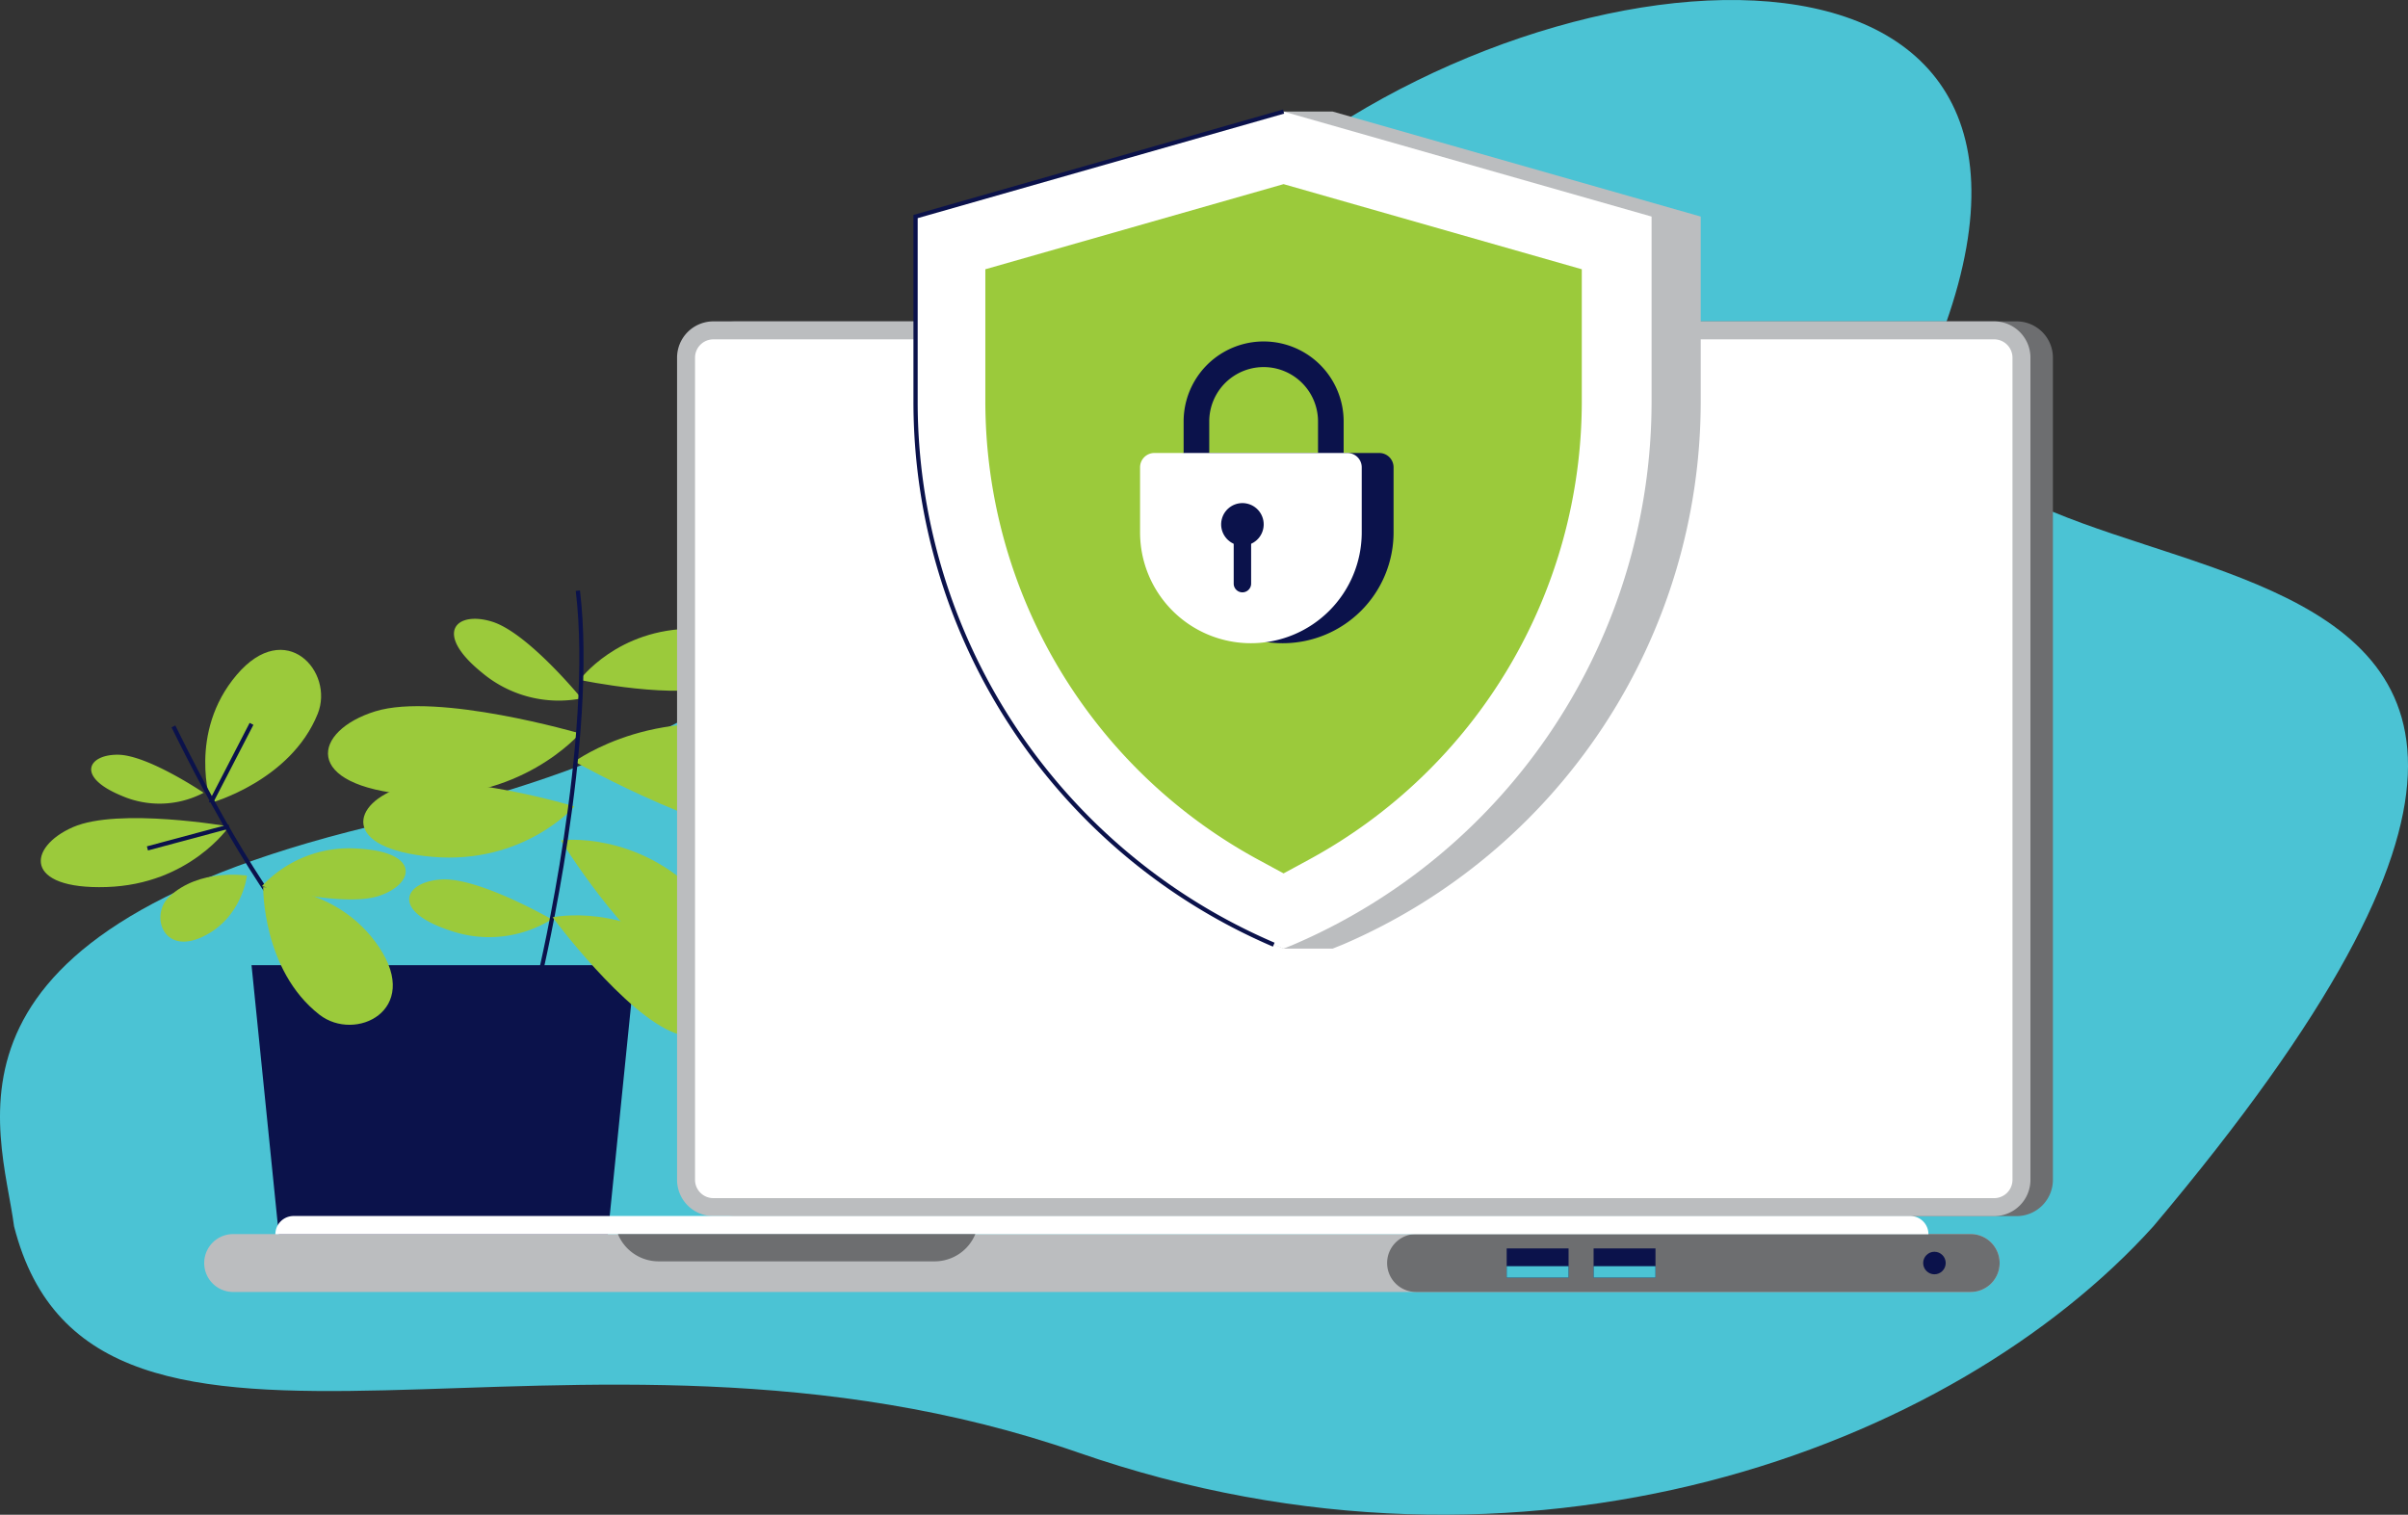
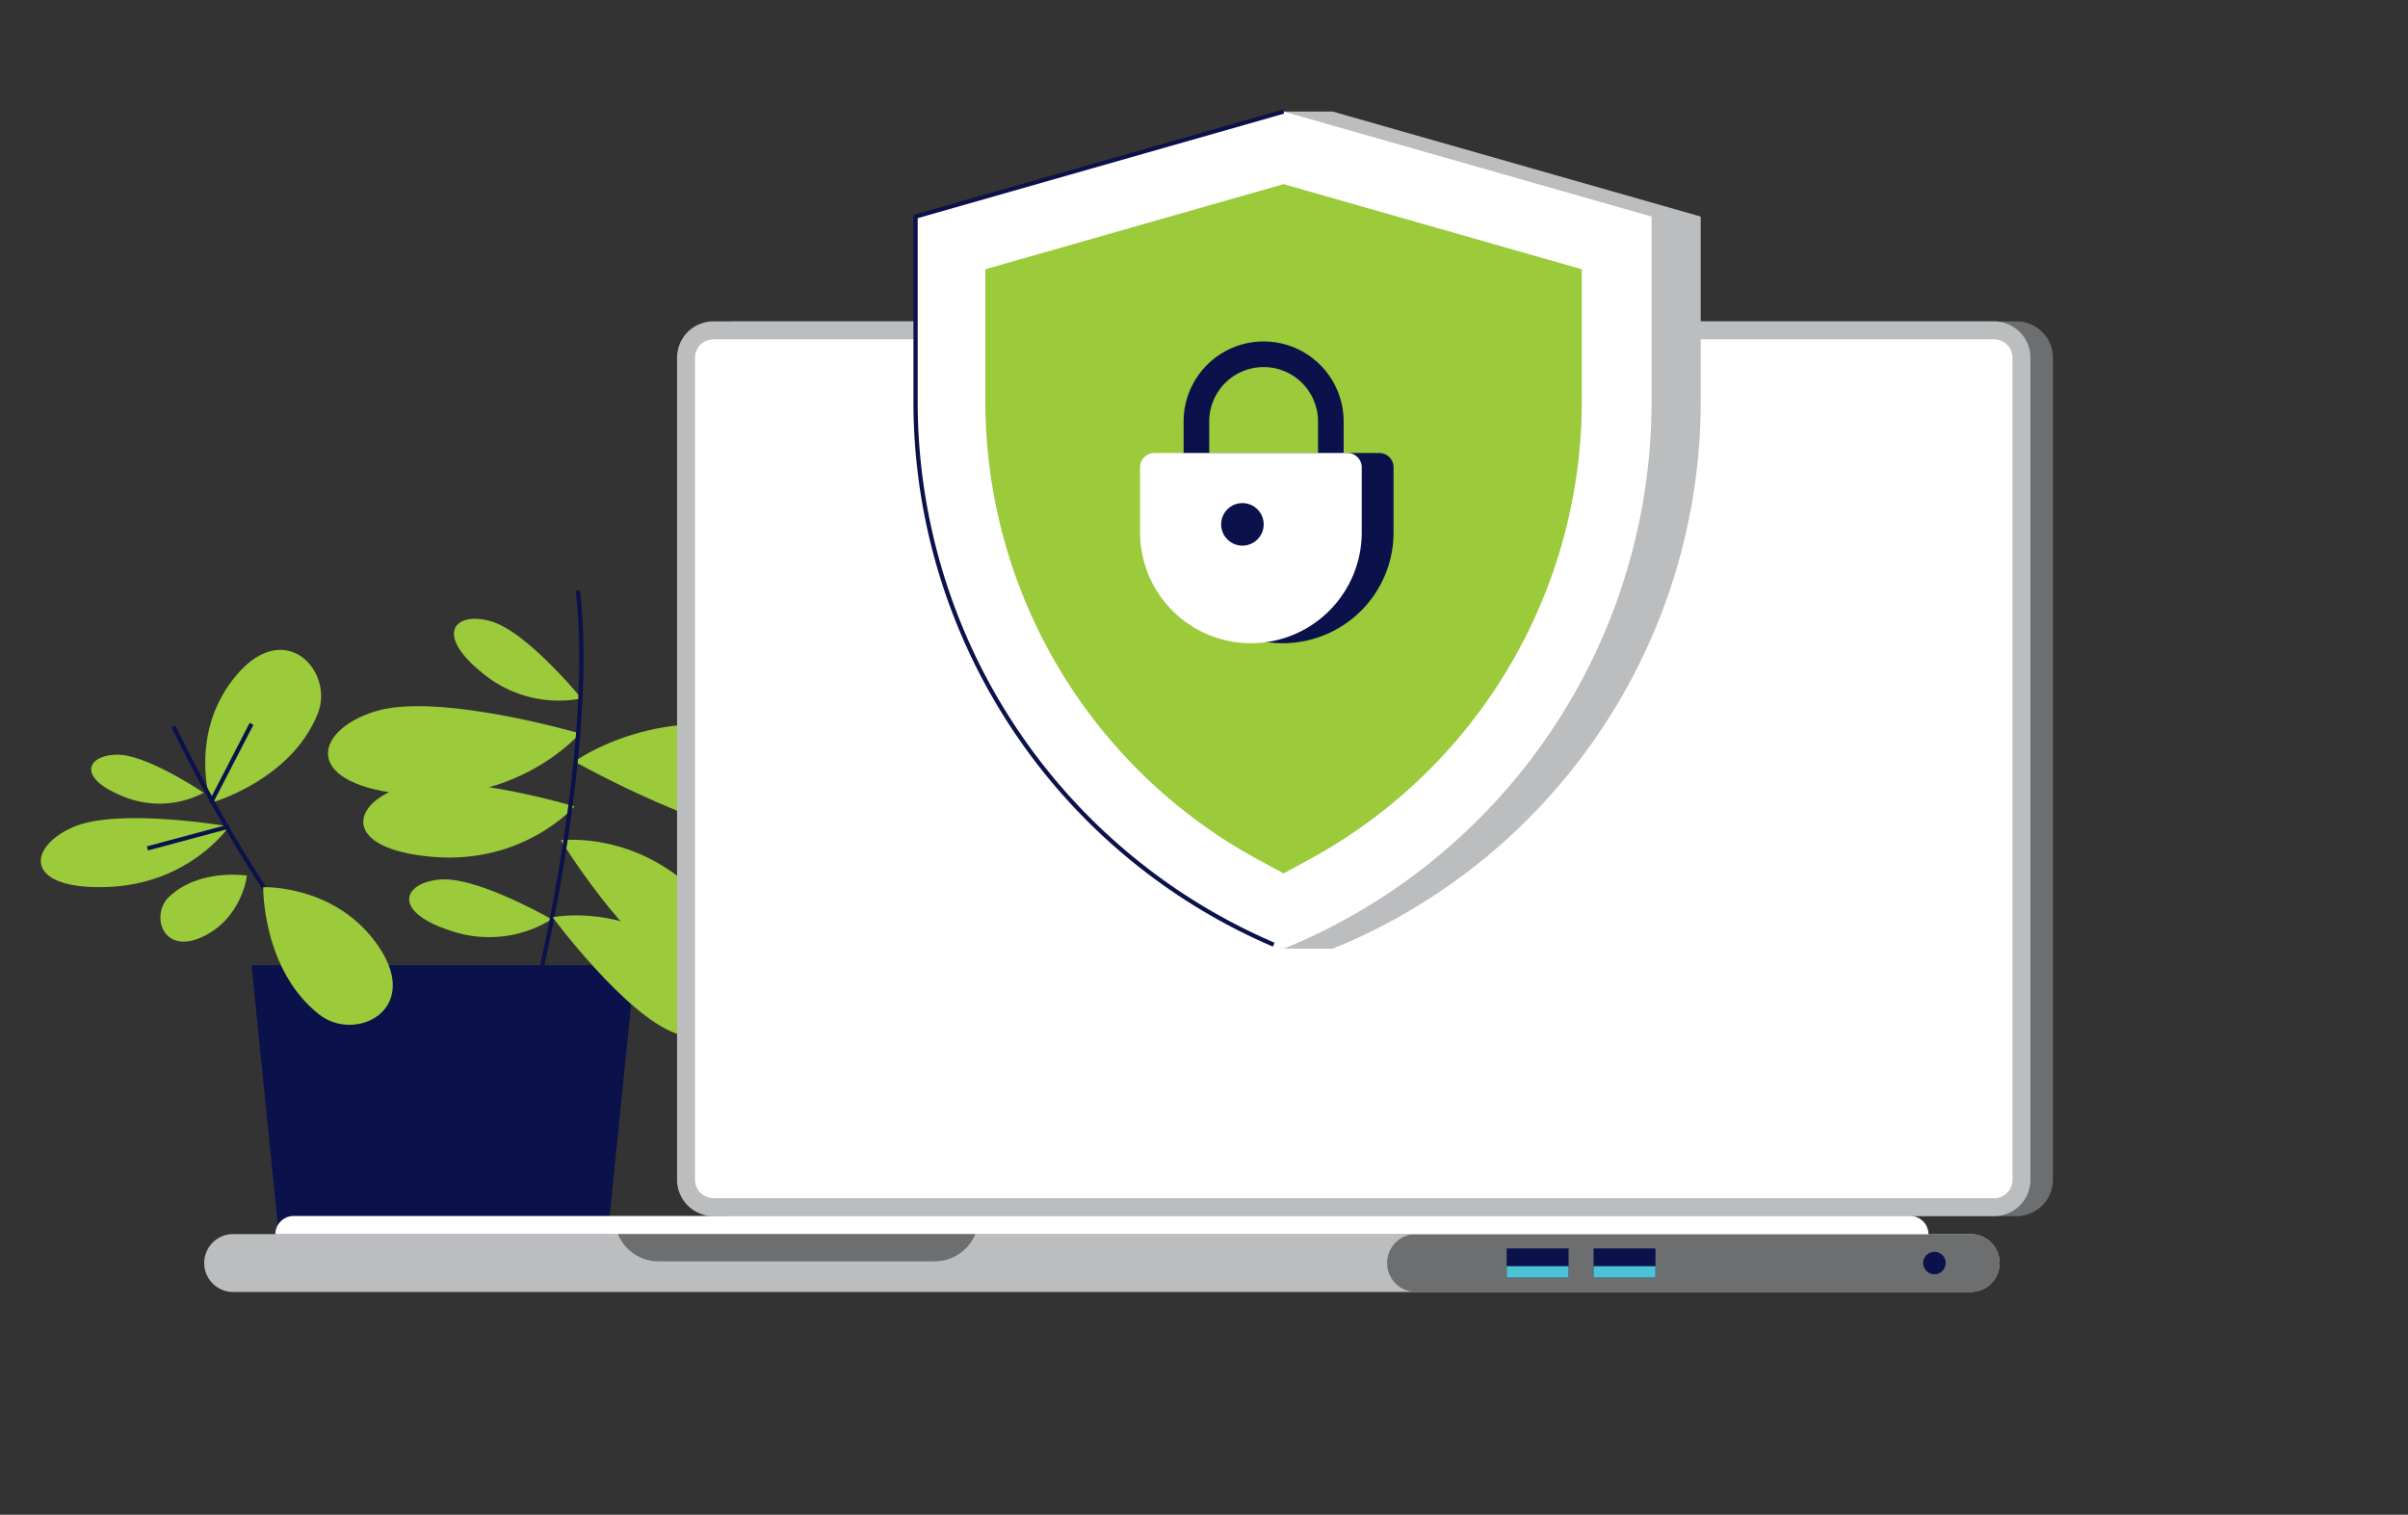
<svg xmlns="http://www.w3.org/2000/svg" id="f27d7e8f-122e-4262-bf38-6bb1ef3c77e1" data-name="Layer 1" width="490.242" height="308.402" viewBox="0 0 490.242 308.402">
  <rect x="0" y="0" width="490.242" height="308.402" fill="#333333" stroke="none" />
-   <path d="M6.342,251.702c-2.668-20.327-19.878-60.348,76.645-82.413S185.227,108.362,253.901,44.284c58.941-54.997,177.168-65.33,145.7,23.688-26.429,74.765,189.534,9.009,42.269,183.73-40.845,45.243-127.659,77.765-218.931,46.03C119.476,261.757,22.558,315.304,6.342,251.702Z" transform="translate(-3.477 -2.006)" fill="#4bc3d4" />
  <path d="M120.44,157.066s17.736-13.075,42.749-5.116c25.012,7.958,19.328,20.18,3.695,21.317C151.251,174.404,120.44,157.066,120.44,157.066Z" transform="translate(-3.477 -2.006)" fill="#9bca3b" />
  <path d="M121.547,151.341S109.342,165.611,87.046,163.822c-22.296-1.788-19.932-13.029-7.174-16.984C92.631,142.883,121.547,151.341,121.547,151.341Z" transform="translate(-3.477 -2.006)" fill="#9bca3b" />
-   <path d="M121.492,140.438s7.659-10.479,23.12-10.422,14.424,7.928,5.84,11.327C141.868,144.742,121.492,140.438,121.492,140.438Z" transform="translate(-3.477 -2.006)" fill="#9bca3b" />
  <path d="M115.794,189.184a24.192,24.192,0,0,1-20.78,2.253c-12.099-3.998-9.274-9.901-1.679-10.368C100.93,180.601,115.794,189.184,115.794,189.184Z" transform="translate(-3.477 -2.006)" fill="#9bca3b" />
  <path d="M121.861,144.207a24.294,24.294,0,0,1-20.313-5.292c-9.935-8.067-5.178-12.602,2.12-10.333C110.965,130.849,121.861,144.207,121.861,144.207Z" transform="translate(-3.477 -2.006)" fill="#9bca3b" />
  <path d="M120.44,166.19s-10.305,11.89-28.978,10.268c-18.672-1.621-16.629-11.027-5.917-14.271C96.257,158.943,120.44,166.19,120.44,166.19Z" transform="translate(-3.477 -2.006)" fill="#9bca3b" />
  <path d="M117.654,173.094s15.598-2.066,28.499,11.531c12.901,13.596,5.134,19.281-5.035,14.605C130.95,194.554,117.654,173.094,117.654,173.094Z" transform="translate(-3.477 -2.006)" fill="#9bca3b" />
  <path d="M113.868,200.534l-.84-.201c.114-.474,11.309-47.744,7.665-78.012l.858-.103C125.213,152.64,113.982,200.059,113.868,200.534Z" transform="translate(-3.477 -2.006)" fill="#0b124b" />
  <path d="M50.121,170.281s-7.991,11.789-24.948,12.329c-16.957.54-16.126-8.133-6.845-12.194C27.609,166.354,50.121,170.281,50.121,170.281Z" transform="translate(-3.477 -2.006)" fill="#9bca3b" />
  <path d="M44.94,163.414a19.333,19.333,0,0,1-16.692.616c-9.418-3.875-6.83-8.419-.749-8.36C33.58,155.728,44.94,163.414,44.94,163.414Z" transform="translate(-3.477 -2.006)" fill="#9bca3b" />
  <polygon points="56.974 253.459 123.534 253.459 129.3 196.511 51.207 196.511 56.974 253.459" fill="#0b124b" />
  <path d="M46.37,165.478s-4.708-14.272,5.28-26.052c9.988-11.779,19.954-.633,16.506,7.921C62.641,161.026,46.37,165.478,46.37,165.478Z" transform="translate(-3.477 -2.006)" fill="#9bca3b" />
  <path d="M53.753,180.284s-.952,8.659-9.054,12.467c-8.102,3.807-10.674-4.469-6.797-8.149C44.101,178.716,53.753,180.284,53.753,180.284Z" transform="translate(-3.477 -2.006)" fill="#9bca3b" />
  <path d="M69.96,200.048c-12.423-13.4-24.021-34.564-31.562-49.959l.776-.38c7.516,15.343,19.068,36.429,31.42,49.752Z" transform="translate(-3.477 -2.006)" fill="#0b124b" />
-   <path d="M56.794,182.434a24.295,24.295,0,0,1,19.549-7.648c12.779.694,11.592,7.158,4.353,9.608C73.458,186.845,56.794,182.434,56.794,182.434Z" transform="translate(-3.477 -2.006)" fill="#9bca3b" />
  <path d="M57.057,182.638s15.033-.602,23.621,12.255c8.588,12.857-4.885,19.38-12.168,13.706C56.862,199.526,57.057,182.638,57.057,182.638Z" transform="translate(-3.477 -2.006)" fill="#9bca3b" />
  <path d="M115.992,188.775s15.064-3.283,28.765,8.948c13.701,12.23,6.578,18.412-3.732,14.671C130.716,208.652,115.992,188.775,115.992,188.775Z" transform="translate(-3.477 -2.006)" fill="#9bca3b" />
  <rect x="41.468" y="156.998" width="18.117" height="0.864" transform="translate(-116.008 128.051) rotate(-62.676)" fill="#0b124b" />
  <rect x="33.197" y="172.081" width="17.219" height="0.864" transform="translate(-46.772 14.731) rotate(-15.026)" fill="#0b124b" />
  <path d="M149.809,65.433H410.554a7.395,7.395,0,0,1,7.395,7.395V240.21a7.395,7.395,0,0,1-7.395,7.395H149.809a7.395,7.395,0,0,1-7.395-7.395V72.828a7.395,7.395,0,0,1,7.395-7.395Z" fill="#6d6e70" />
  <path d="M145.237,65.433h260.745a7.395,7.395,0,0,1,7.395,7.395V240.21a7.395,7.395,0,0,1-7.395,7.395H145.237a7.395,7.395,0,0,1-7.395-7.395V72.828a7.395,7.395,0,0,1,7.395-7.395Z" fill="#bbbdbf" />
  <path d="M195.395,24.415H362.777a3.737,3.737,0,0,1,3.737,3.737V288.897a3.737,3.737,0,0,1-3.737,3.737H195.396a3.737,3.737,0,0,1-3.737-3.737V28.152A3.737,3.737,0,0,1,195.395,24.415Z" transform="translate(434.134 -122.567) rotate(90)" fill="#fff" />
  <path d="M404.683,265.058H50.945a5.894,5.894,0,0,1-5.894-5.894h0a5.894,5.894,0,0,1,5.894-5.894h353.738a5.894,5.894,0,0,1,5.894,5.894h0A5.894,5.894,0,0,1,404.683,265.058Z" transform="translate(-3.477 -2.006)" fill="#bbbdbf" />
  <path d="M404.683,265.058H291.773a5.894,5.894,0,0,1-5.894-5.894h0a5.894,5.894,0,0,1,5.894-5.894H404.683a5.894,5.894,0,0,1,5.894,5.894h0A5.894,5.894,0,0,1,404.683,265.058Z" transform="translate(-3.477 -2.006)" fill="#6d6e70" />
  <path d="M396.086,253.299H59.541a3.71,3.71,0,0,1,3.71-3.71h329.126a3.71,3.71,0,0,1,3.71,3.71Z" transform="translate(-3.477 -2.006)" fill="#fff" />
  <path d="M193.753,258.823H137.566a8.968,8.968,0,0,1-8.292-5.554h72.772A8.968,8.968,0,0,1,193.753,258.823Z" transform="translate(-3.477 -2.006)" fill="#6d6e70" />
  <rect x="324.44" y="254.186" width="12.598" height="5.944" fill="#0b124b" />
  <rect x="324.44" y="257.8" width="12.598" height="2.33" fill="#4bc3d4" />
  <rect x="306.745" y="254.186" width="12.598" height="5.944" fill="#0b124b" />
  <rect x="306.745" y="257.8" width="12.598" height="2.33" fill="#4bc3d4" />
  <circle cx="393.829" cy="257.158" r="2.294" fill="#0b124b" />
  <path d="M274.803,24.72H264.797L199.88,83.659c0,48.25,20.663,92.504,64.917,111.484h10.005l1.998-.799a120.326,120.326,0,0,0,72.924-110.685v-37.561Z" transform="translate(-3.477 -2.006)" fill="#bbbdbf" />
  <path d="M264.797,24.72,189.875,46.098v37.561a120.326,120.326,0,0,0,72.924,110.685l1.998.799,1.998-.799a120.326,120.326,0,0,0,72.924-110.685v-37.561Z" transform="translate(-3.477 -2.006)" fill="#fff" />
  <path d="M262.629,194.741A120.716,120.716,0,0,1,189.443,83.659V45.772l75.236-21.467.237.831L190.307,46.424v37.235a119.854,119.854,0,0,0,72.663,110.288Z" transform="translate(-3.477 -2.006)" fill="#0b124b" />
  <path d="M259.651,177.043a106.201,106.201,0,0,1-55.569-93.384V56.828l60.715-17.331L325.513,56.828v26.832A106.197,106.197,0,0,1,269.95,177.04l-5.153,2.791Z" transform="translate(-3.477 -2.006)" fill="#9bca3b" />
  <path d="M271.812,99.718V87.818a11.073,11.073,0,0,0-22.147,0V99.718H244.45V87.818a16.289,16.289,0,0,1,32.578,0V99.718Z" transform="translate(-3.477 -2.006)" fill="#0b124b" />
  <path d="M264.627,132.967h0a22.565,22.565,0,0,1-22.565-22.565V97.151a2.915,2.915,0,0,1,2.915-2.915h39.299A2.915,2.915,0,0,1,287.192,97.151v13.251A22.565,22.565,0,0,1,264.627,132.967Z" transform="translate(-3.477 -2.006)" fill="#0b124b" />
  <path d="M258.147,132.967h0a22.565,22.565,0,0,1-22.565-22.565V97.151a2.915,2.915,0,0,1,2.915-2.915h39.299a2.915,2.915,0,0,1,2.915,2.915v13.251A22.565,22.565,0,0,1,258.147,132.967Z" transform="translate(-3.477 -2.006)" fill="#fff" />
  <circle cx="256.419" cy="108.768" r="4.332" transform="translate(88.17 331.332) rotate(-76.717)" fill="#0b124b" />
-   <path d="M256.419,106.994a1.774,1.774,0,0,0-1.774,1.774v12.067a1.774,1.774,0,1,0,3.548,0v-12.067A1.774,1.774,0,0,0,256.419,106.994Z" transform="translate(-3.477 -2.006)" fill="#0b124b" />
</svg>